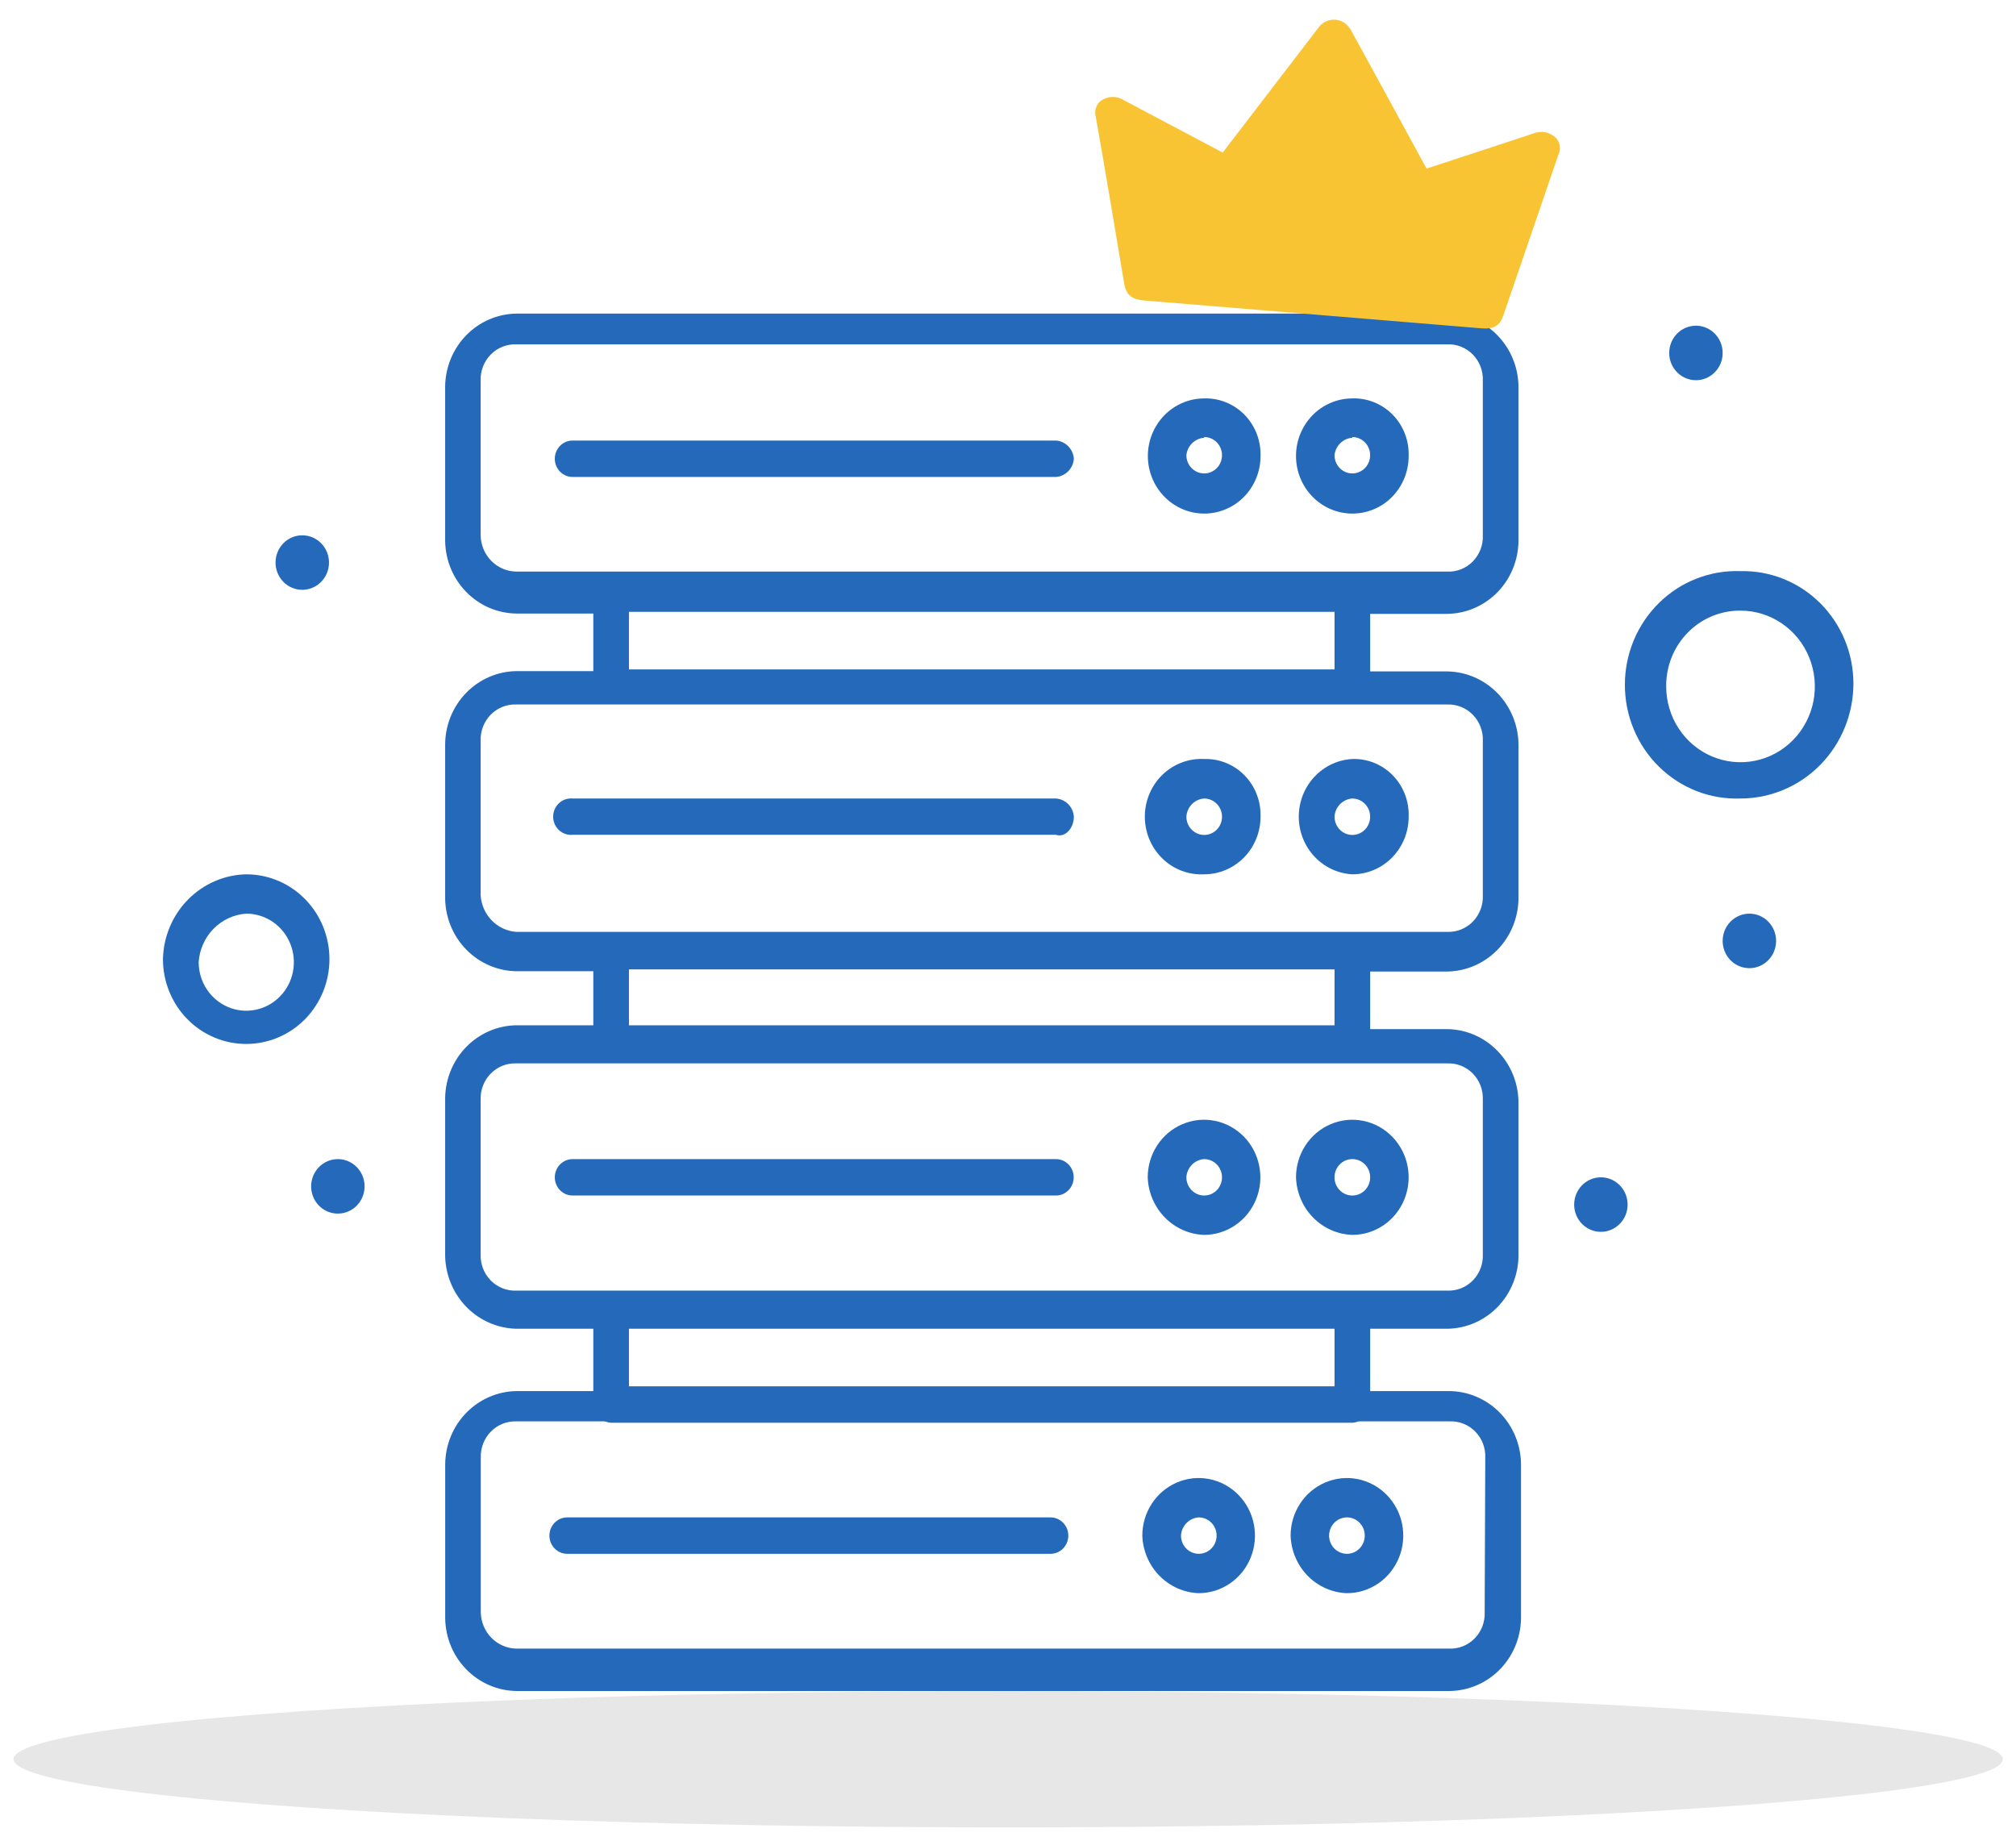
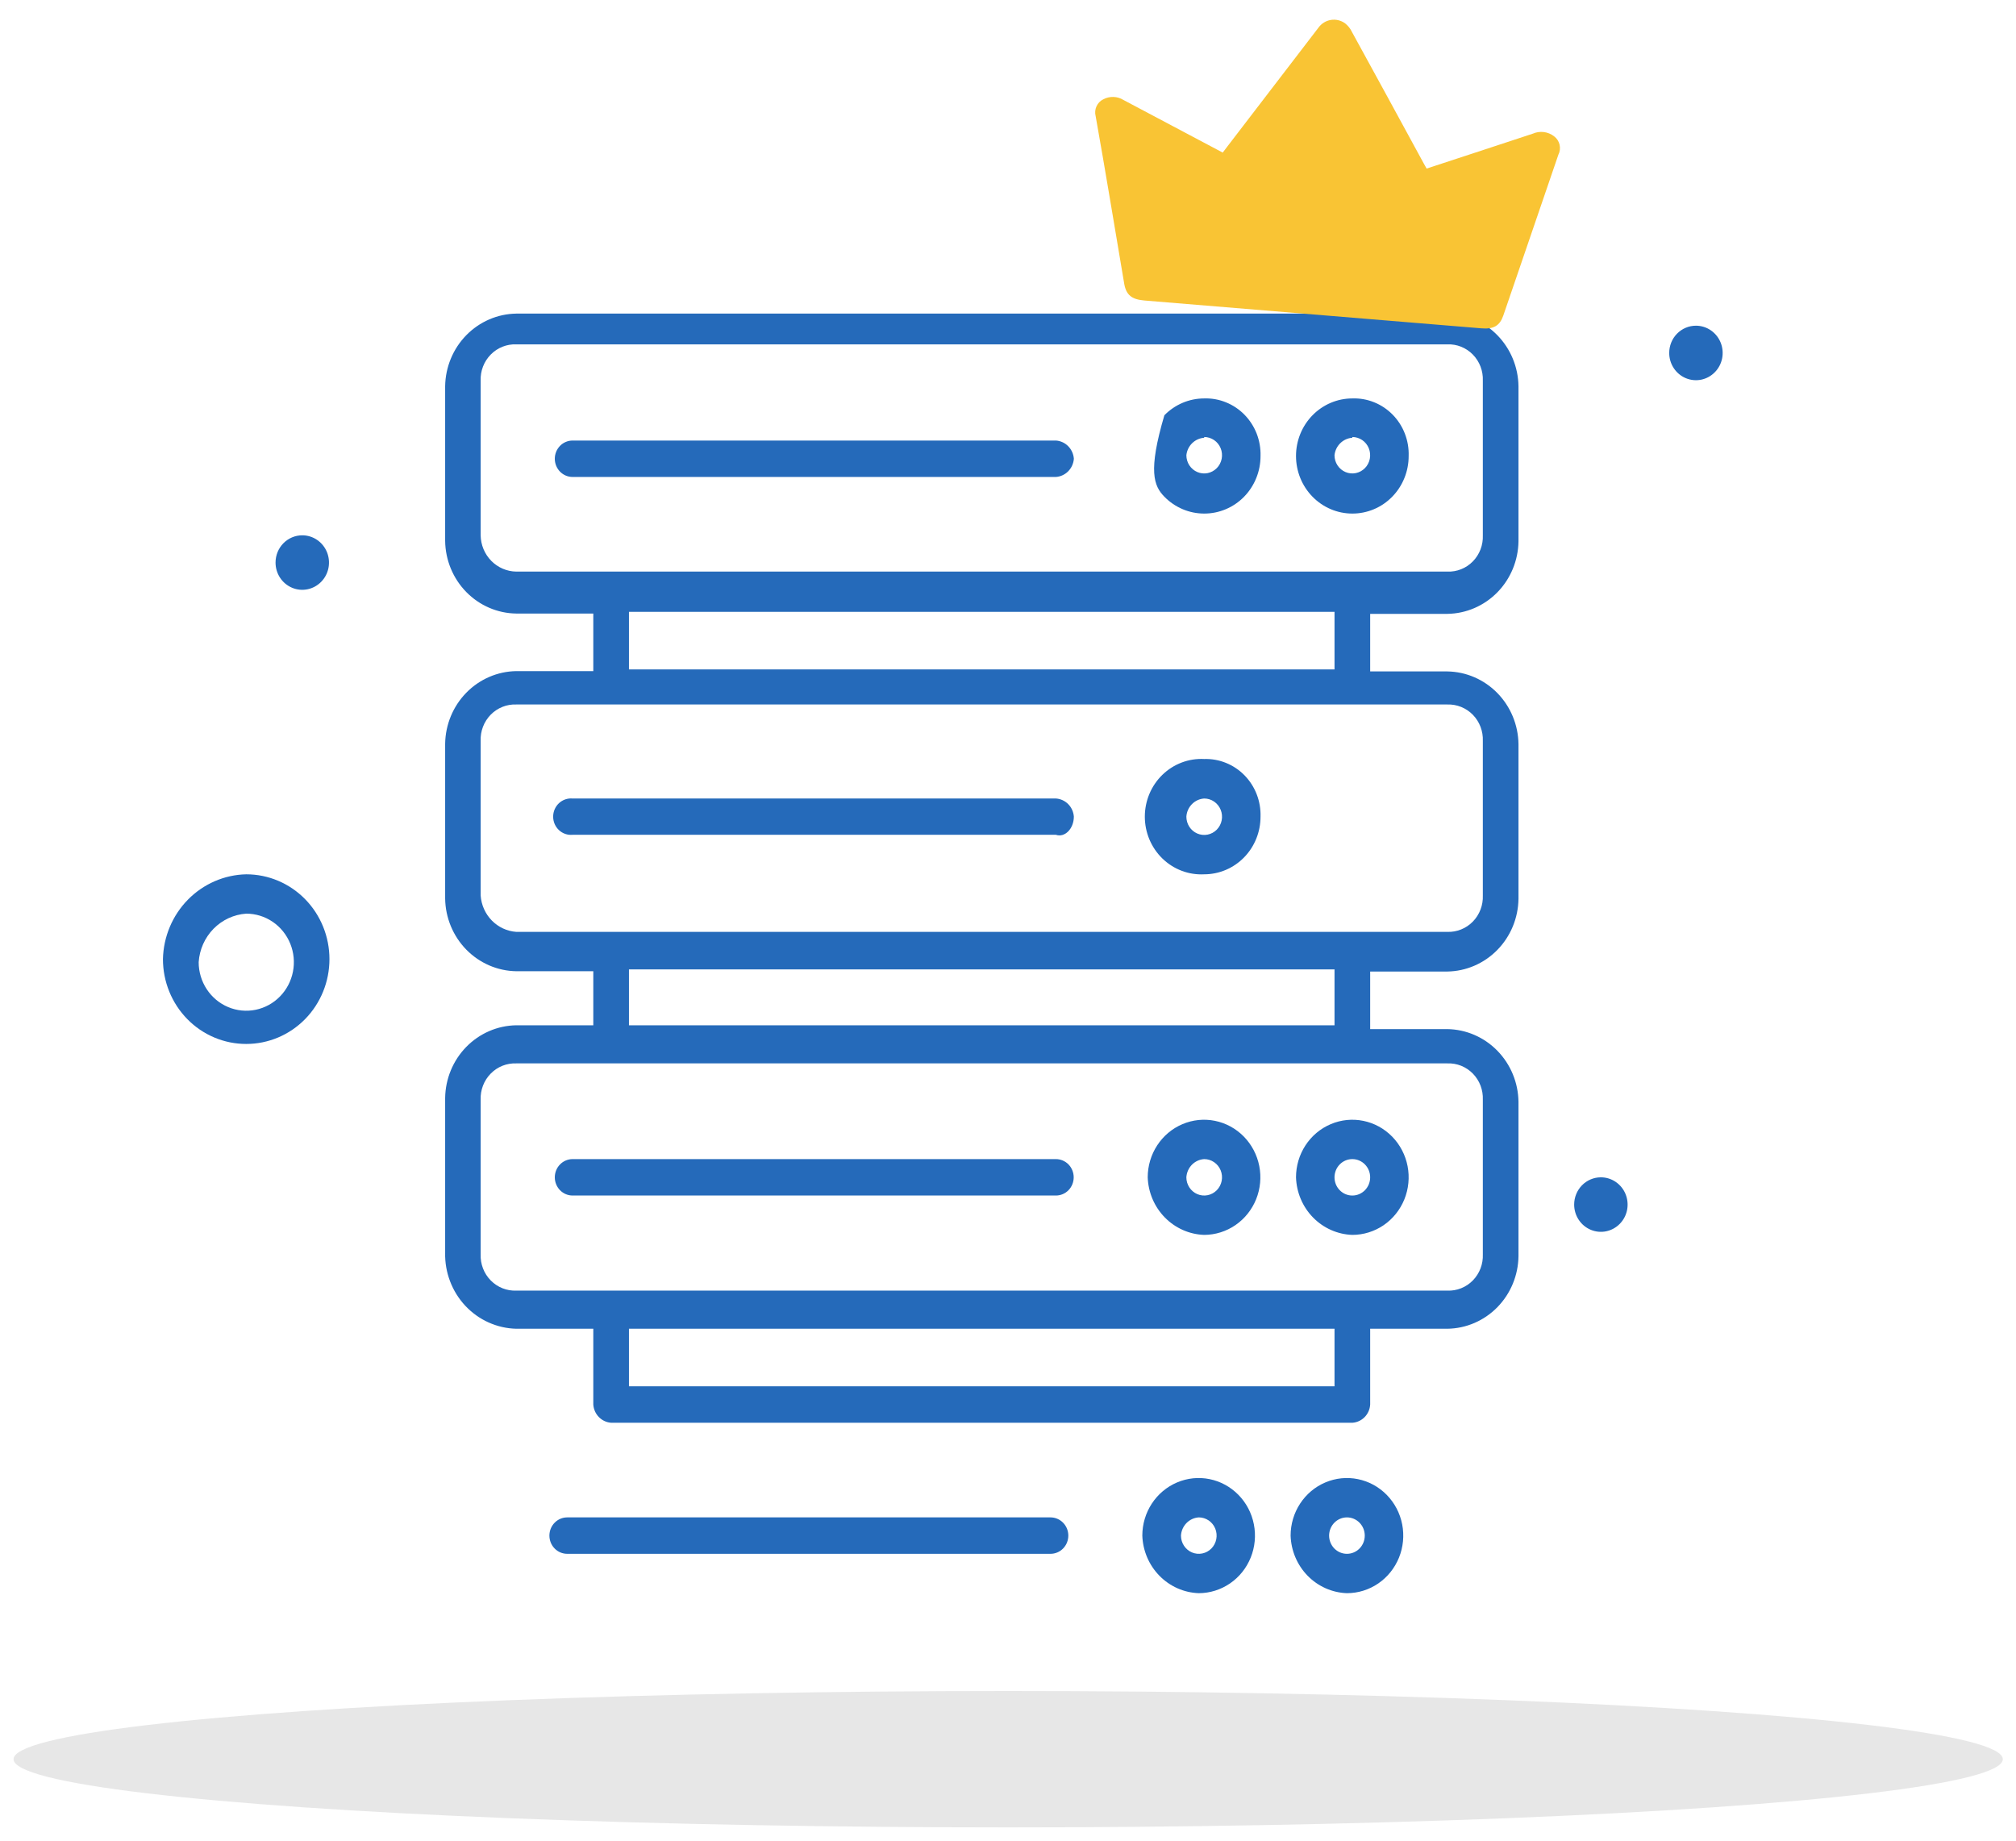
<svg xmlns="http://www.w3.org/2000/svg" width="115" height="105" viewBox="0 0 115 105" fill="none">
  <ellipse cx="57.511" cy="100.352" rx="56.737" ry="3.89" fill="#E7E7E7" />
  <path d="M29.452 75.797H33.844V80.121C33.862 80.39 33.975 80.644 34.162 80.835C34.349 81.026 34.597 81.141 34.861 81.16H77.143C77.408 81.143 77.657 81.028 77.844 80.837C78.032 80.646 78.144 80.391 78.16 80.121V75.797H82.561C83.633 75.784 84.658 75.342 85.416 74.567C86.175 73.792 86.607 72.744 86.62 71.648V62.853C86.605 61.757 86.172 60.711 85.414 59.937C84.656 59.162 83.633 58.72 82.561 58.704H78.16V55.42H82.561C83.633 55.404 84.656 54.962 85.414 54.187C86.172 53.413 86.605 52.367 86.62 51.271V42.45C86.605 41.354 86.172 40.308 85.414 39.533C84.656 38.759 83.633 38.317 82.561 38.301H78.16V35.017H82.561C83.633 35.003 84.658 34.562 85.416 33.787C86.175 33.011 86.607 31.964 86.62 30.868V22.038C86.605 20.942 86.172 19.896 85.414 19.121C84.656 18.347 83.633 17.905 82.561 17.889H29.452C28.38 17.905 27.357 18.347 26.599 19.121C25.841 19.896 25.408 20.942 25.393 22.038V30.851C25.406 31.947 25.838 32.994 26.596 33.769C27.355 34.544 28.379 34.986 29.452 34.999H33.844V38.283H29.452C28.38 38.299 27.357 38.741 26.599 39.516C25.841 40.291 25.408 41.337 25.393 42.432V51.254C25.408 52.349 25.841 53.395 26.599 54.17C27.357 54.944 28.38 55.387 29.452 55.403H33.844V58.486H29.452C28.38 58.502 27.357 58.944 26.599 59.718C25.841 60.493 25.408 61.539 25.393 62.635V71.456C25.38 72.014 25.475 72.568 25.673 73.088C25.87 73.608 26.165 74.083 26.542 74.486C26.919 74.889 27.37 75.213 27.869 75.437C28.369 75.662 28.906 75.785 29.452 75.797ZM76.126 79.081H35.878V75.797H76.126V79.081ZM27.418 30.536V21.714C27.408 21.439 27.454 21.165 27.553 20.909C27.652 20.652 27.802 20.42 27.993 20.226C28.184 20.031 28.412 19.879 28.663 19.779C28.914 19.679 29.183 19.633 29.452 19.644H82.561C82.83 19.633 83.098 19.679 83.349 19.779C83.599 19.88 83.827 20.032 84.017 20.226C84.207 20.421 84.356 20.653 84.454 20.909C84.552 21.166 84.597 21.44 84.586 21.714V30.536C84.597 30.811 84.552 31.085 84.454 31.341C84.356 31.597 84.207 31.83 84.017 32.024C83.827 32.219 83.599 32.371 83.349 32.471C83.098 32.571 82.83 32.617 82.561 32.606H29.452C28.916 32.599 28.404 32.379 28.024 31.993C27.644 31.606 27.427 31.084 27.418 30.536ZM35.878 34.903H76.126V38.187H35.878V34.903ZM27.418 51.149V42.266C27.407 41.99 27.452 41.715 27.551 41.458C27.649 41.2 27.799 40.967 27.989 40.772C28.181 40.576 28.409 40.424 28.661 40.323C28.912 40.222 29.182 40.176 29.452 40.187H82.561C82.83 40.178 83.099 40.225 83.349 40.326C83.6 40.427 83.828 40.58 84.018 40.775C84.208 40.97 84.356 41.203 84.454 41.46C84.552 41.717 84.597 41.991 84.586 42.266V51.079C84.597 51.354 84.552 51.629 84.454 51.885C84.356 52.142 84.208 52.375 84.018 52.57C83.828 52.765 83.6 52.918 83.349 53.019C83.099 53.12 82.83 53.168 82.561 53.158H29.452C28.924 53.121 28.427 52.89 28.054 52.508C27.68 52.126 27.454 51.618 27.418 51.079V51.149ZM35.878 55.298H76.126V58.486H35.878V55.298ZM27.418 62.731C27.408 62.455 27.454 62.181 27.553 61.925C27.652 61.669 27.802 61.436 27.993 61.242C28.184 61.047 28.412 60.895 28.663 60.795C28.914 60.696 29.183 60.65 29.452 60.66H82.561C82.83 60.65 83.098 60.695 83.349 60.795C83.599 60.896 83.827 61.048 84.017 61.242C84.207 61.437 84.356 61.669 84.454 61.925C84.552 62.182 84.597 62.456 84.586 62.731V71.552C84.597 71.827 84.552 72.101 84.454 72.357C84.356 72.613 84.207 72.846 84.017 73.041C83.827 73.235 83.599 73.387 83.349 73.487C83.098 73.587 82.83 73.633 82.561 73.622H29.452C29.183 73.633 28.914 73.587 28.663 73.487C28.412 73.387 28.184 73.235 27.993 73.041C27.802 72.847 27.652 72.614 27.553 72.358C27.454 72.102 27.408 71.827 27.418 71.552V62.731Z" fill="#256ABA" />
-   <path d="M82.661 79.352H29.465C28.391 79.368 27.365 79.81 26.605 80.585C25.846 81.359 25.412 82.405 25.396 83.501V92.314C25.41 93.41 25.843 94.457 26.603 95.232C27.363 96.007 28.39 96.449 29.465 96.462H82.695C83.77 96.449 84.797 96.007 85.557 95.232C86.317 94.457 86.75 93.41 86.764 92.314V83.501C86.748 82.399 86.31 81.348 85.543 80.573C84.776 79.797 83.741 79.359 82.661 79.352ZM84.691 91.973C84.702 92.248 84.657 92.522 84.559 92.778C84.46 93.034 84.311 93.267 84.121 93.461C83.93 93.656 83.702 93.808 83.451 93.908C83.2 94.008 82.931 94.054 82.661 94.043H29.465C28.928 94.036 28.414 93.816 28.034 93.43C27.653 93.043 27.435 92.521 27.426 91.973V83.151C27.417 82.876 27.463 82.602 27.562 82.346C27.661 82.09 27.811 81.857 28.003 81.663C28.194 81.468 28.422 81.316 28.674 81.216C28.926 81.116 29.195 81.07 29.465 81.081H82.695C82.965 81.07 83.234 81.116 83.485 81.216C83.736 81.316 83.964 81.469 84.155 81.663C84.346 81.858 84.495 82.09 84.593 82.346C84.691 82.602 84.736 82.876 84.725 83.151L84.691 91.973Z" fill="#256ABA" />
  <path d="M77.142 70.443C77.777 70.443 78.398 70.25 78.927 69.89C79.455 69.529 79.867 69.016 80.11 68.416C80.353 67.816 80.417 67.155 80.293 66.518C80.169 65.881 79.863 65.296 79.414 64.837C78.964 64.377 78.392 64.065 77.769 63.938C77.145 63.811 76.499 63.876 75.912 64.125C75.325 64.373 74.823 64.794 74.47 65.334C74.117 65.874 73.929 66.509 73.929 67.159C73.957 68.021 74.304 68.84 74.9 69.45C75.497 70.059 76.298 70.415 77.142 70.443ZM77.142 66.12C77.412 66.12 77.67 66.229 77.861 66.424C78.052 66.619 78.159 66.883 78.159 67.159C78.159 67.435 78.052 67.699 77.861 67.894C77.67 68.089 77.412 68.198 77.142 68.198C76.872 68.198 76.613 68.089 76.423 67.894C76.232 67.699 76.125 67.435 76.125 67.159C76.125 66.883 76.232 66.619 76.423 66.424C76.613 66.229 76.872 66.12 77.142 66.12Z" fill="#256ABA" />
  <path d="M68.691 70.443C69.326 70.441 69.947 70.247 70.474 69.885C71.001 69.523 71.412 69.01 71.654 68.41C71.896 67.809 71.958 67.149 71.833 66.513C71.708 65.876 71.401 65.292 70.952 64.834C70.502 64.375 69.93 64.063 69.306 63.937C68.683 63.811 68.038 63.877 67.451 64.126C66.865 64.374 66.363 64.795 66.011 65.335C65.658 65.875 65.47 66.51 65.47 67.159C65.5 68.022 65.849 68.841 66.447 69.45C67.045 70.06 67.847 70.415 68.691 70.443ZM68.691 66.12C68.892 66.12 69.089 66.18 69.256 66.295C69.424 66.409 69.554 66.571 69.631 66.761C69.708 66.951 69.728 67.16 69.689 67.362C69.65 67.563 69.553 67.749 69.41 67.894C69.268 68.039 69.087 68.138 68.89 68.178C68.692 68.218 68.488 68.198 68.302 68.119C68.116 68.04 67.958 67.907 67.846 67.736C67.734 67.565 67.674 67.365 67.674 67.159C67.691 66.889 67.803 66.634 67.99 66.442C68.178 66.251 68.427 66.136 68.691 66.12Z" fill="#256ABA" />
  <path d="M32.664 68.198H60.232C60.501 68.198 60.76 68.089 60.951 67.894C61.141 67.699 61.248 67.435 61.248 67.159C61.248 66.883 61.141 66.619 60.951 66.424C60.76 66.229 60.501 66.12 60.232 66.12H32.664C32.395 66.12 32.136 66.229 31.945 66.424C31.755 66.619 31.648 66.883 31.648 67.159C31.648 67.435 31.755 67.699 31.945 67.894C32.136 68.089 32.395 68.198 32.664 68.198Z" fill="#256ABA" />
  <path d="M76.834 90.881C77.47 90.881 78.091 90.689 78.619 90.328C79.148 89.967 79.559 89.454 79.803 88.854C80.046 88.254 80.109 87.593 79.986 86.956C79.862 86.319 79.555 85.734 79.106 85.275C78.657 84.816 78.084 84.503 77.461 84.376C76.838 84.249 76.192 84.314 75.605 84.563C75.017 84.811 74.516 85.232 74.163 85.772C73.809 86.312 73.621 86.948 73.621 87.597C73.649 88.459 73.996 89.278 74.593 89.888C75.19 90.498 75.991 90.853 76.834 90.881ZM76.834 86.558C77.104 86.558 77.362 86.667 77.553 86.862C77.744 87.057 77.851 87.321 77.851 87.597C77.851 87.873 77.744 88.137 77.553 88.332C77.362 88.527 77.104 88.636 76.834 88.636C76.701 88.636 76.568 88.609 76.445 88.557C76.322 88.505 76.21 88.428 76.115 88.332C76.021 88.235 75.946 88.121 75.895 87.995C75.844 87.869 75.817 87.734 75.817 87.597C75.817 87.46 75.844 87.325 75.895 87.199C75.946 87.073 76.021 86.959 76.115 86.862C76.21 86.766 76.322 86.689 76.445 86.637C76.568 86.585 76.701 86.558 76.834 86.558Z" fill="#256ABA" />
  <path d="M68.384 90.881C69.019 90.879 69.639 90.685 70.166 90.323C70.694 89.962 71.104 89.448 71.346 88.848C71.588 88.248 71.65 87.588 71.525 86.951C71.4 86.314 71.094 85.73 70.644 85.272C70.194 84.813 69.622 84.501 68.999 84.375C68.376 84.249 67.73 84.315 67.144 84.564C66.557 84.813 66.056 85.234 65.703 85.773C65.35 86.313 65.162 86.948 65.162 87.597C65.192 88.46 65.541 89.279 66.139 89.888C66.737 90.498 67.54 90.853 68.384 90.881ZM68.384 86.558C68.585 86.558 68.781 86.619 68.949 86.733C69.116 86.847 69.246 87.009 69.323 87.199C69.4 87.389 69.42 87.598 69.381 87.8C69.342 88.001 69.245 88.187 69.103 88.332C68.96 88.477 68.779 88.576 68.582 88.616C68.385 88.656 68.18 88.636 67.995 88.557C67.809 88.479 67.65 88.345 67.538 88.174C67.426 88.004 67.367 87.803 67.367 87.597C67.383 87.327 67.495 87.072 67.683 86.88C67.87 86.689 68.119 86.574 68.384 86.558Z" fill="#256ABA" />
  <path d="M32.357 88.636H59.924C60.194 88.636 60.452 88.527 60.643 88.332C60.834 88.137 60.941 87.873 60.941 87.597C60.941 87.321 60.834 87.057 60.643 86.862C60.452 86.667 60.194 86.558 59.924 86.558H32.357C32.087 86.558 31.828 86.667 31.638 86.862C31.447 87.057 31.34 87.321 31.34 87.597C31.34 87.873 31.447 88.137 31.638 88.332C31.828 88.527 32.087 88.636 32.357 88.636Z" fill="#256ABA" />
-   <path d="M77.143 49.874C77.565 49.874 77.984 49.789 78.374 49.623C78.765 49.458 79.119 49.215 79.418 48.909C79.716 48.603 79.953 48.24 80.114 47.84C80.275 47.441 80.357 47.013 80.356 46.581C80.37 46.146 80.297 45.712 80.14 45.307C79.984 44.902 79.748 44.534 79.446 44.226C79.145 43.918 78.785 43.677 78.389 43.517C77.993 43.357 77.568 43.282 77.143 43.297C76.318 43.34 75.541 43.706 74.973 44.318C74.404 44.93 74.087 45.742 74.087 46.585C74.087 47.429 74.404 48.241 74.973 48.853C75.541 49.465 76.318 49.83 77.143 49.874ZM77.143 45.55C77.344 45.55 77.541 45.612 77.709 45.726C77.876 45.841 78.006 46.004 78.083 46.194C78.16 46.385 78.179 46.594 78.139 46.796C78.099 46.998 78.002 47.183 77.859 47.328C77.716 47.473 77.534 47.571 77.336 47.61C77.138 47.649 76.933 47.627 76.748 47.547C76.562 47.468 76.404 47.333 76.293 47.161C76.182 46.989 76.124 46.787 76.126 46.581C76.144 46.312 76.257 46.06 76.444 45.87C76.631 45.68 76.88 45.567 77.143 45.55Z" fill="#256ABA" />
  <path d="M68.692 49.874C69.115 49.874 69.533 49.788 69.924 49.623C70.314 49.457 70.669 49.215 70.967 48.909C71.266 48.603 71.502 48.24 71.663 47.84C71.824 47.441 71.906 47.013 71.905 46.581C71.918 46.146 71.844 45.713 71.687 45.309C71.53 44.904 71.294 44.537 70.993 44.229C70.692 43.921 70.333 43.68 69.937 43.52C69.541 43.359 69.118 43.283 68.692 43.297C68.256 43.274 67.819 43.342 67.409 43.497C66.999 43.652 66.625 43.89 66.308 44.198C65.991 44.505 65.739 44.876 65.566 45.286C65.394 45.697 65.305 46.139 65.305 46.585C65.305 47.032 65.394 47.474 65.566 47.884C65.739 48.295 65.991 48.665 66.308 48.973C66.625 49.28 66.999 49.519 67.409 49.674C67.819 49.829 68.256 49.897 68.692 49.874ZM68.692 45.55C68.894 45.55 69.091 45.611 69.258 45.726C69.425 45.841 69.556 46.004 69.632 46.194C69.709 46.384 69.729 46.594 69.689 46.796C69.649 46.998 69.551 47.183 69.408 47.328C69.265 47.473 69.083 47.571 68.885 47.61C68.687 47.649 68.483 47.627 68.297 47.547C68.111 47.467 67.953 47.333 67.843 47.161C67.732 46.989 67.674 46.787 67.675 46.581C67.693 46.312 67.807 46.059 67.994 45.87C68.181 45.68 68.429 45.567 68.692 45.55Z" fill="#256ABA" />
  <path d="M61.256 46.581C61.236 46.313 61.123 46.061 60.936 45.872C60.749 45.683 60.502 45.568 60.239 45.55H32.664C32.523 45.537 32.381 45.554 32.247 45.6C32.113 45.646 31.99 45.72 31.885 45.817C31.781 45.915 31.697 46.033 31.64 46.166C31.583 46.298 31.554 46.441 31.554 46.585C31.554 46.73 31.583 46.873 31.64 47.005C31.697 47.137 31.781 47.256 31.885 47.353C31.99 47.451 32.113 47.525 32.247 47.571C32.381 47.617 32.523 47.633 32.664 47.62H60.231C60.735 47.795 61.256 47.28 61.256 46.581Z" fill="#256ABA" />
  <path d="M77.142 29.296C77.564 29.297 77.982 29.213 78.373 29.048C78.763 28.884 79.118 28.642 79.416 28.336C79.715 28.031 79.951 27.669 80.112 27.27C80.274 26.871 80.356 26.443 80.355 26.012C80.369 25.576 80.296 25.143 80.139 24.738C79.983 24.333 79.747 23.965 79.445 23.657C79.144 23.349 78.784 23.108 78.388 22.948C77.992 22.788 77.568 22.713 77.142 22.728C76.29 22.728 75.472 23.074 74.87 23.689C74.267 24.305 73.929 25.141 73.929 26.012C73.929 26.883 74.267 27.718 74.87 28.334C75.472 28.95 76.29 29.296 77.142 29.296ZM77.142 24.929C77.343 24.929 77.54 24.99 77.707 25.104C77.874 25.218 78.004 25.38 78.081 25.57C78.158 25.76 78.178 25.969 78.139 26.171C78.1 26.372 78.003 26.558 77.861 26.703C77.719 26.848 77.537 26.947 77.34 26.987C77.143 27.027 76.938 27.007 76.753 26.928C76.567 26.85 76.408 26.716 76.296 26.545C76.184 26.375 76.125 26.174 76.125 25.968C76.153 25.706 76.27 25.463 76.456 25.281C76.642 25.099 76.885 24.989 77.142 24.972V24.929Z" fill="#256ABA" />
-   <path d="M68.692 29.296C69.114 29.297 69.532 29.213 69.922 29.048C70.313 28.884 70.668 28.642 70.966 28.337C71.265 28.031 71.501 27.669 71.662 27.27C71.823 26.871 71.906 26.443 71.905 26.012C71.918 25.577 71.843 25.144 71.687 24.739C71.53 24.335 71.293 23.968 70.993 23.66C70.692 23.352 70.332 23.111 69.936 22.951C69.541 22.79 69.117 22.714 68.692 22.728C67.839 22.728 67.022 23.074 66.42 23.689C65.817 24.305 65.478 25.141 65.478 26.012C65.478 26.883 65.817 27.718 66.42 28.334C67.022 28.95 67.839 29.296 68.692 29.296ZM68.692 24.929C68.893 24.929 69.089 24.99 69.257 25.104C69.424 25.218 69.554 25.38 69.631 25.57C69.708 25.76 69.728 25.969 69.689 26.171C69.65 26.372 69.553 26.558 69.411 26.703C69.268 26.848 69.087 26.947 68.89 26.988C68.693 27.028 68.488 27.007 68.302 26.928C68.117 26.85 67.958 26.716 67.846 26.546C67.734 26.375 67.675 26.174 67.675 25.968C67.702 25.706 67.82 25.463 68.005 25.281C68.192 25.099 68.434 24.989 68.692 24.972V24.929Z" fill="#256ABA" />
+   <path d="M68.692 29.296C69.114 29.297 69.532 29.213 69.922 29.048C70.313 28.884 70.668 28.642 70.966 28.337C71.265 28.031 71.501 27.669 71.662 27.27C71.823 26.871 71.906 26.443 71.905 26.012C71.918 25.577 71.843 25.144 71.687 24.739C71.53 24.335 71.293 23.968 70.993 23.66C70.692 23.352 70.332 23.111 69.936 22.951C69.541 22.79 69.117 22.714 68.692 22.728C67.839 22.728 67.022 23.074 66.42 23.689C65.478 26.883 65.817 27.718 66.42 28.334C67.022 28.95 67.839 29.296 68.692 29.296ZM68.692 24.929C68.893 24.929 69.089 24.99 69.257 25.104C69.424 25.218 69.554 25.38 69.631 25.57C69.708 25.76 69.728 25.969 69.689 26.171C69.65 26.372 69.553 26.558 69.411 26.703C69.268 26.848 69.087 26.947 68.89 26.988C68.693 27.028 68.488 27.007 68.302 26.928C68.117 26.85 67.958 26.716 67.846 26.546C67.734 26.375 67.675 26.174 67.675 25.968C67.702 25.706 67.82 25.463 68.005 25.281C68.192 25.099 68.434 24.989 68.692 24.972V24.929Z" fill="#256ABA" />
  <path d="M61.257 26.169C61.237 25.9 61.124 25.647 60.937 25.456C60.751 25.266 60.503 25.15 60.24 25.13H32.664C32.395 25.13 32.136 25.239 31.945 25.434C31.755 25.629 31.648 25.893 31.648 26.169C31.648 26.445 31.755 26.709 31.945 26.904C32.136 27.099 32.395 27.208 32.664 27.208H60.232C60.496 27.19 60.746 27.075 60.934 26.884C61.122 26.693 61.237 26.439 61.257 26.169Z" fill="#256ABA" />
  <path d="M14.048 59.551C15.307 59.551 16.514 59.041 17.404 58.134C18.294 57.227 18.793 55.996 18.793 54.712C18.793 53.429 18.294 52.198 17.404 51.291C16.514 50.383 15.307 49.874 14.048 49.874C12.797 49.9 11.605 50.419 10.719 51.32C9.834 52.221 9.323 53.437 9.295 54.712C9.295 55.349 9.418 55.979 9.657 56.566C9.896 57.154 10.246 57.688 10.688 58.137C11.129 58.587 11.653 58.943 12.23 59.185C12.807 59.428 13.425 59.552 14.048 59.551ZM14.048 52.118C14.585 52.118 15.11 52.281 15.557 52.585C16.003 52.889 16.351 53.322 16.557 53.828C16.762 54.334 16.816 54.89 16.711 55.427C16.607 55.964 16.348 56.458 15.968 56.845C15.589 57.232 15.105 57.496 14.578 57.603C14.051 57.71 13.505 57.655 13.009 57.445C12.513 57.236 12.089 56.881 11.791 56.425C11.493 55.97 11.333 55.435 11.333 54.887C11.38 54.168 11.681 53.491 12.18 52.982C12.68 52.472 13.344 52.166 14.048 52.118Z" fill="#256ABA" />
-   <path d="M99.286 45.55C100.994 45.55 102.632 44.858 103.84 43.627C105.048 42.395 105.726 40.724 105.726 38.982C105.724 38.128 105.555 37.283 105.229 36.496C104.902 35.709 104.425 34.997 103.825 34.401C103.225 33.805 102.515 33.336 101.735 33.024C100.956 32.711 100.123 32.56 99.286 32.58C98.431 32.548 97.579 32.692 96.78 33.004C95.981 33.315 95.251 33.788 94.636 34.393C94.02 34.998 93.53 35.724 93.195 36.527C92.861 37.33 92.689 38.193 92.689 39.065C92.689 39.937 92.861 40.801 93.195 41.603C93.53 42.406 94.02 43.132 94.636 43.737C95.251 44.343 95.981 44.815 96.78 45.127C97.579 45.438 98.431 45.582 99.286 45.55ZM99.286 34.833C100.124 34.833 100.945 35.087 101.642 35.563C102.339 36.038 102.883 36.714 103.203 37.504C103.524 38.295 103.607 39.165 103.443 40.004C103.279 40.842 102.874 41.613 102.28 42.217C101.687 42.821 100.93 43.233 100.107 43.398C99.284 43.564 98.432 43.477 97.657 43.149C96.883 42.82 96.221 42.265 95.756 41.553C95.291 40.84 95.044 40.004 95.046 39.148C95.041 38.579 95.148 38.016 95.359 37.489C95.571 36.963 95.883 36.485 96.278 36.084C96.673 35.682 97.142 35.364 97.658 35.15C98.175 34.935 98.728 34.828 99.286 34.833Z" fill="#256ABA" />
  <path d="M17.242 30.536C17.544 30.536 17.839 30.627 18.089 30.798C18.34 30.969 18.535 31.212 18.651 31.496C18.766 31.78 18.796 32.092 18.738 32.394C18.679 32.696 18.534 32.973 18.32 33.19C18.107 33.407 17.835 33.556 17.54 33.615C17.244 33.675 16.938 33.645 16.659 33.527C16.38 33.409 16.142 33.21 15.975 32.955C15.807 32.699 15.718 32.398 15.718 32.091C15.718 31.678 15.878 31.283 16.164 30.991C16.45 30.7 16.838 30.536 17.242 30.536Z" fill="#256ABA" />
  <path d="M96.742 18.579C97.044 18.579 97.339 18.67 97.589 18.841C97.84 19.012 98.035 19.255 98.151 19.539C98.266 19.823 98.296 20.135 98.238 20.437C98.179 20.739 98.034 21.016 97.82 21.233C97.607 21.45 97.335 21.599 97.04 21.659C96.744 21.718 96.438 21.688 96.159 21.57C95.88 21.452 95.642 21.253 95.475 20.997C95.307 20.742 95.218 20.441 95.218 20.134C95.218 19.721 95.378 19.326 95.664 19.034C95.95 18.743 96.338 18.579 96.742 18.579Z" fill="#256ABA" />
-   <path d="M19.273 66.12C19.574 66.12 19.869 66.211 20.12 66.382C20.37 66.552 20.566 66.795 20.681 67.079C20.797 67.364 20.827 67.676 20.768 67.978C20.709 68.279 20.564 68.556 20.351 68.774C20.137 68.991 19.866 69.139 19.57 69.199C19.274 69.259 18.968 69.228 18.689 69.111C18.411 68.993 18.172 68.794 18.005 68.538C17.837 68.282 17.748 67.982 17.748 67.674C17.748 67.262 17.909 66.867 18.195 66.575C18.48 66.284 18.868 66.12 19.273 66.12Z" fill="#256ABA" />
-   <path d="M99.791 52.118C100.093 52.118 100.387 52.21 100.638 52.38C100.889 52.551 101.084 52.794 101.2 53.078C101.315 53.362 101.345 53.675 101.286 53.977C101.228 54.278 101.082 54.555 100.869 54.773C100.656 54.99 100.384 55.138 100.089 55.198C99.793 55.258 99.486 55.227 99.208 55.11C98.929 54.992 98.691 54.793 98.523 54.537C98.356 54.281 98.267 53.981 98.267 53.673C98.267 53.261 98.427 52.865 98.713 52.574C98.999 52.282 99.387 52.118 99.791 52.118Z" fill="#256ABA" />
  <path d="M91.32 67.159C91.622 67.159 91.917 67.25 92.167 67.421C92.418 67.592 92.614 67.835 92.729 68.119C92.844 68.403 92.874 68.715 92.816 69.017C92.757 69.319 92.612 69.596 92.398 69.813C92.185 70.03 91.914 70.178 91.618 70.239C91.322 70.299 91.016 70.268 90.737 70.15C90.458 70.032 90.22 69.833 90.053 69.577C89.885 69.322 89.796 69.021 89.796 68.714C89.796 68.301 89.957 67.906 90.242 67.614C90.528 67.323 90.916 67.159 91.32 67.159Z" fill="#256ABA" />
  <path d="M69.749 8.704L70.02 8.347L75.204 1.585C75.374 1.345 75.63 1.184 75.917 1.137C76.203 1.09 76.497 1.161 76.732 1.334C76.894 1.461 77.025 1.624 77.114 1.811C78.488 4.315 79.855 6.82 81.216 9.325C81.264 9.419 81.322 9.503 81.38 9.616L84.722 8.519L87.436 7.625C87.635 7.538 87.853 7.506 88.067 7.533C88.282 7.56 88.486 7.645 88.657 7.78C88.813 7.897 88.922 8.067 88.966 8.26C89.009 8.453 88.984 8.655 88.894 8.829L85.751 18.009C85.55 18.583 85.201 18.79 84.502 18.729L65.28 17.142C64.563 17.081 64.251 16.831 64.135 16.216C63.594 13.026 63.07 9.825 62.5 6.625C62.451 6.439 62.468 6.24 62.548 6.065C62.627 5.89 62.764 5.748 62.935 5.666C63.112 5.571 63.311 5.524 63.511 5.53C63.712 5.535 63.907 5.593 64.079 5.699L69.749 8.704Z" fill="#F9C434" />
</svg>